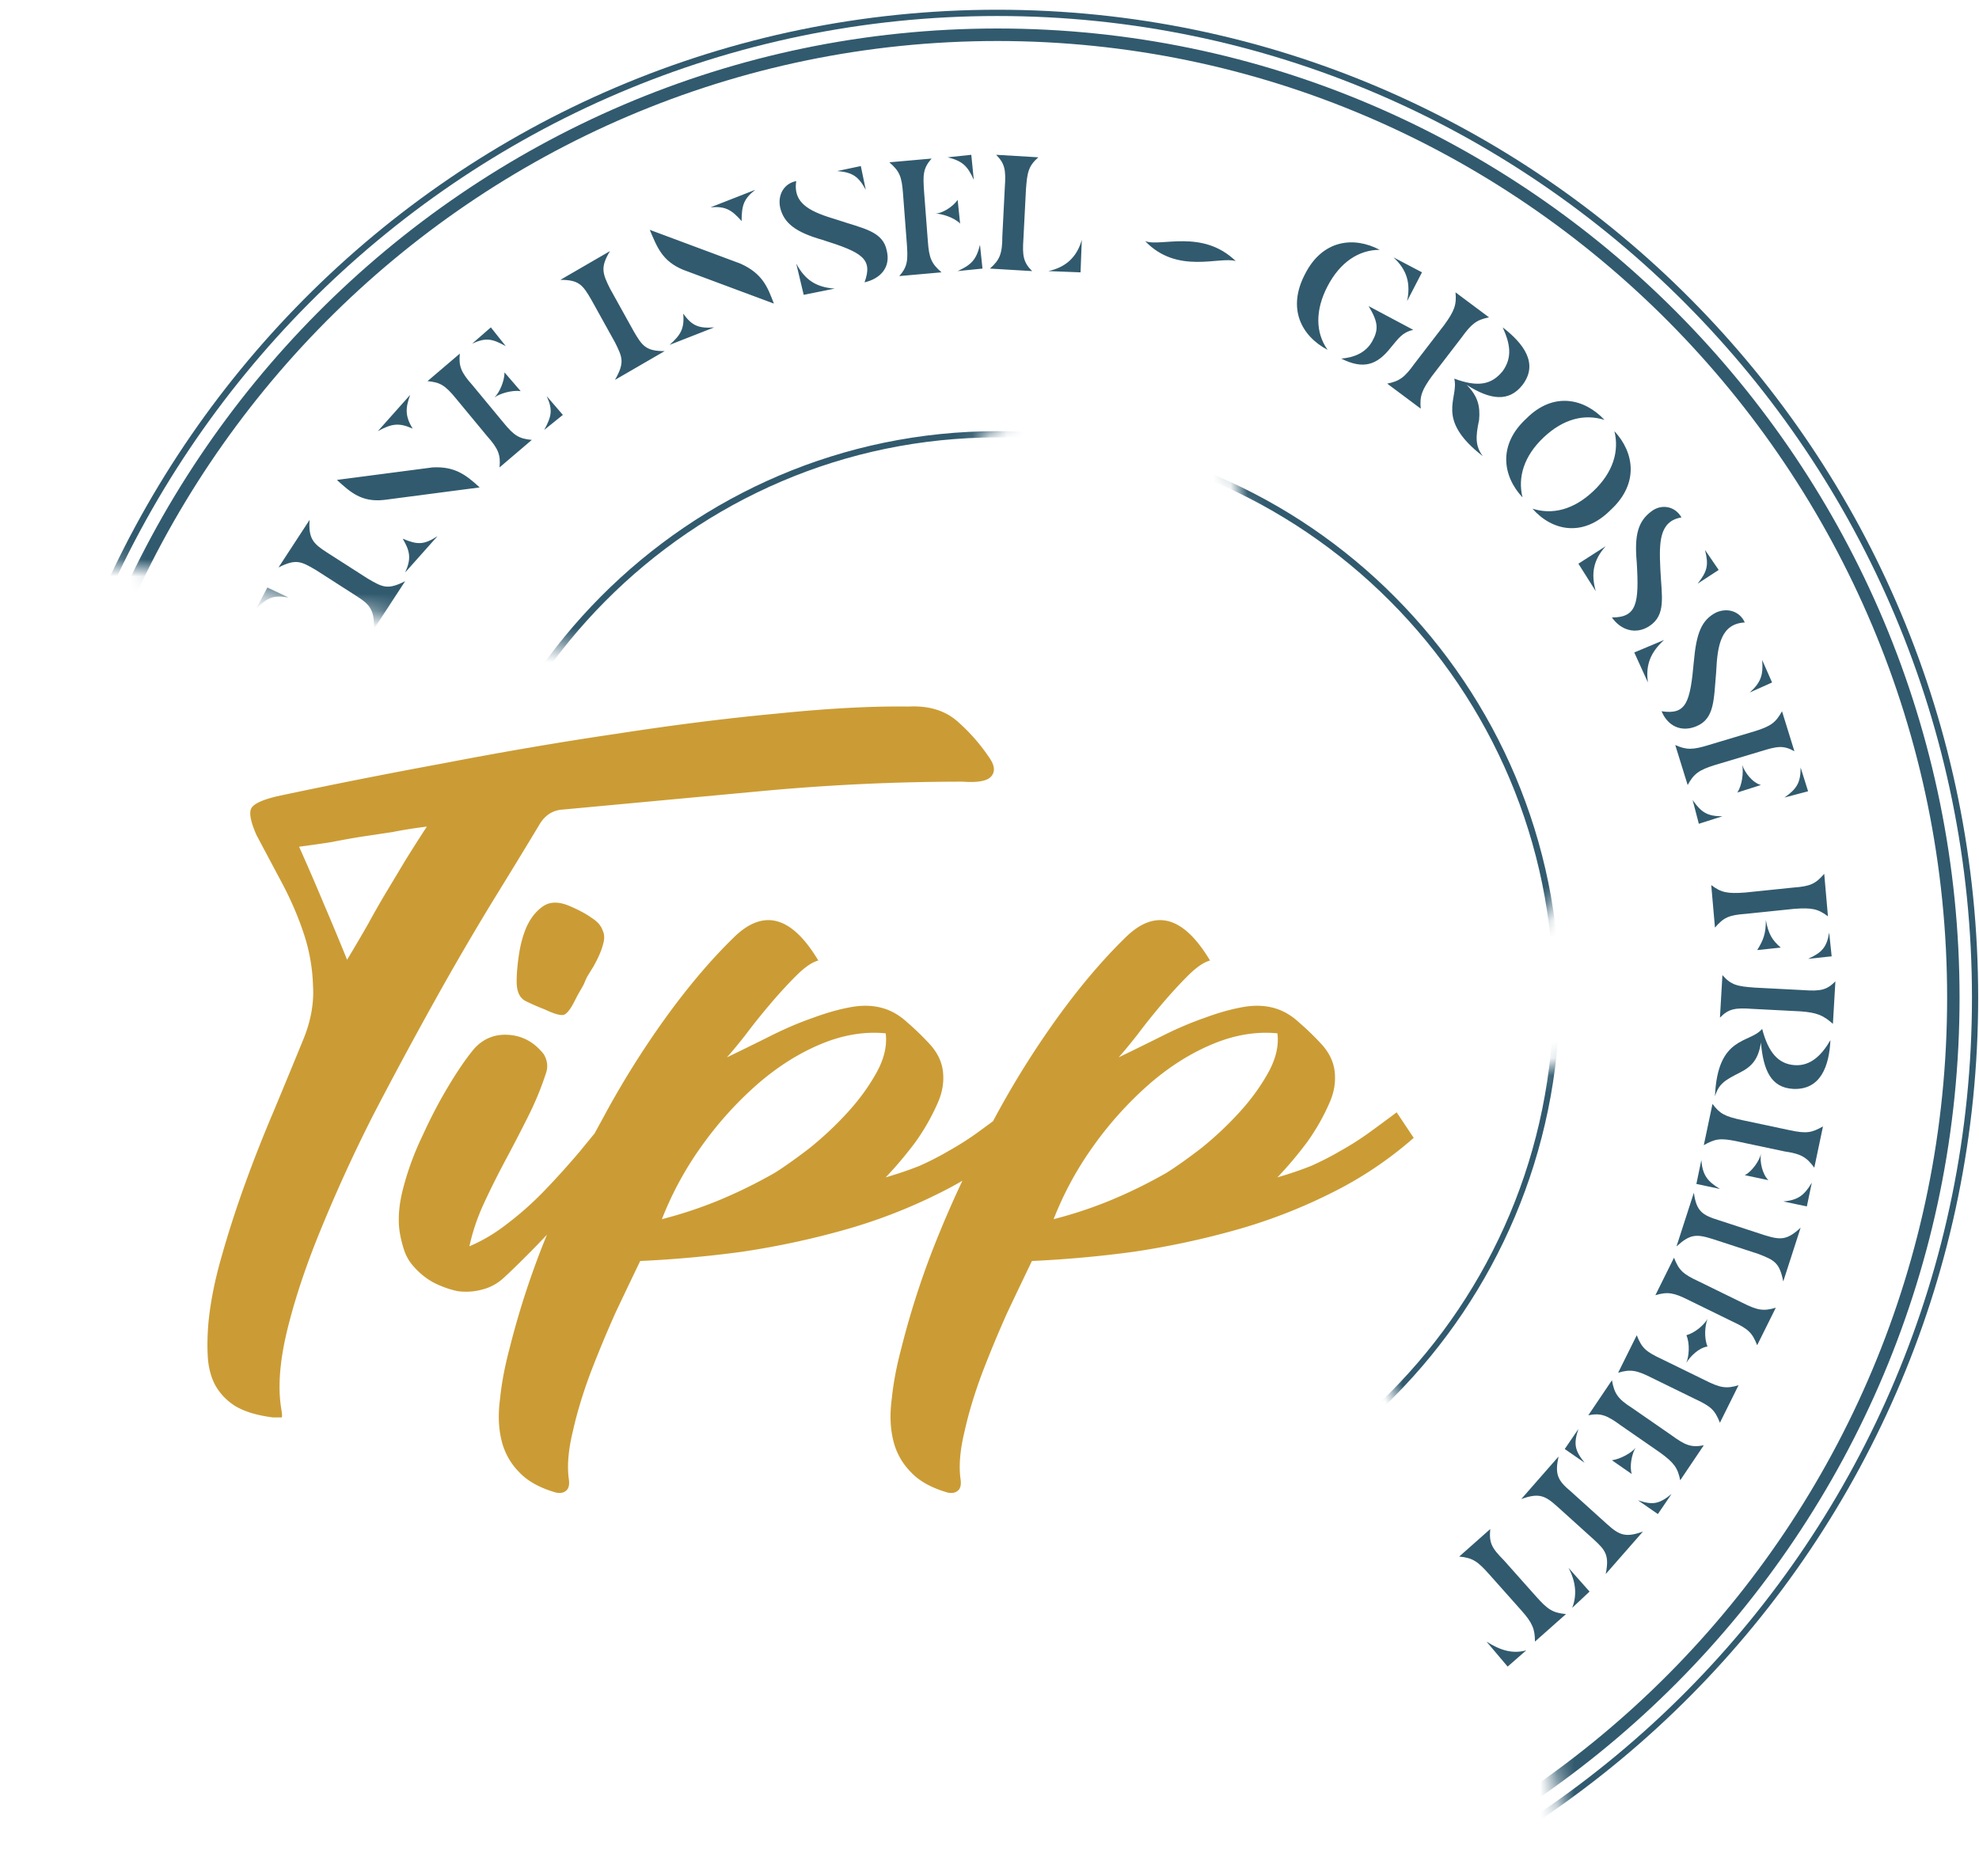
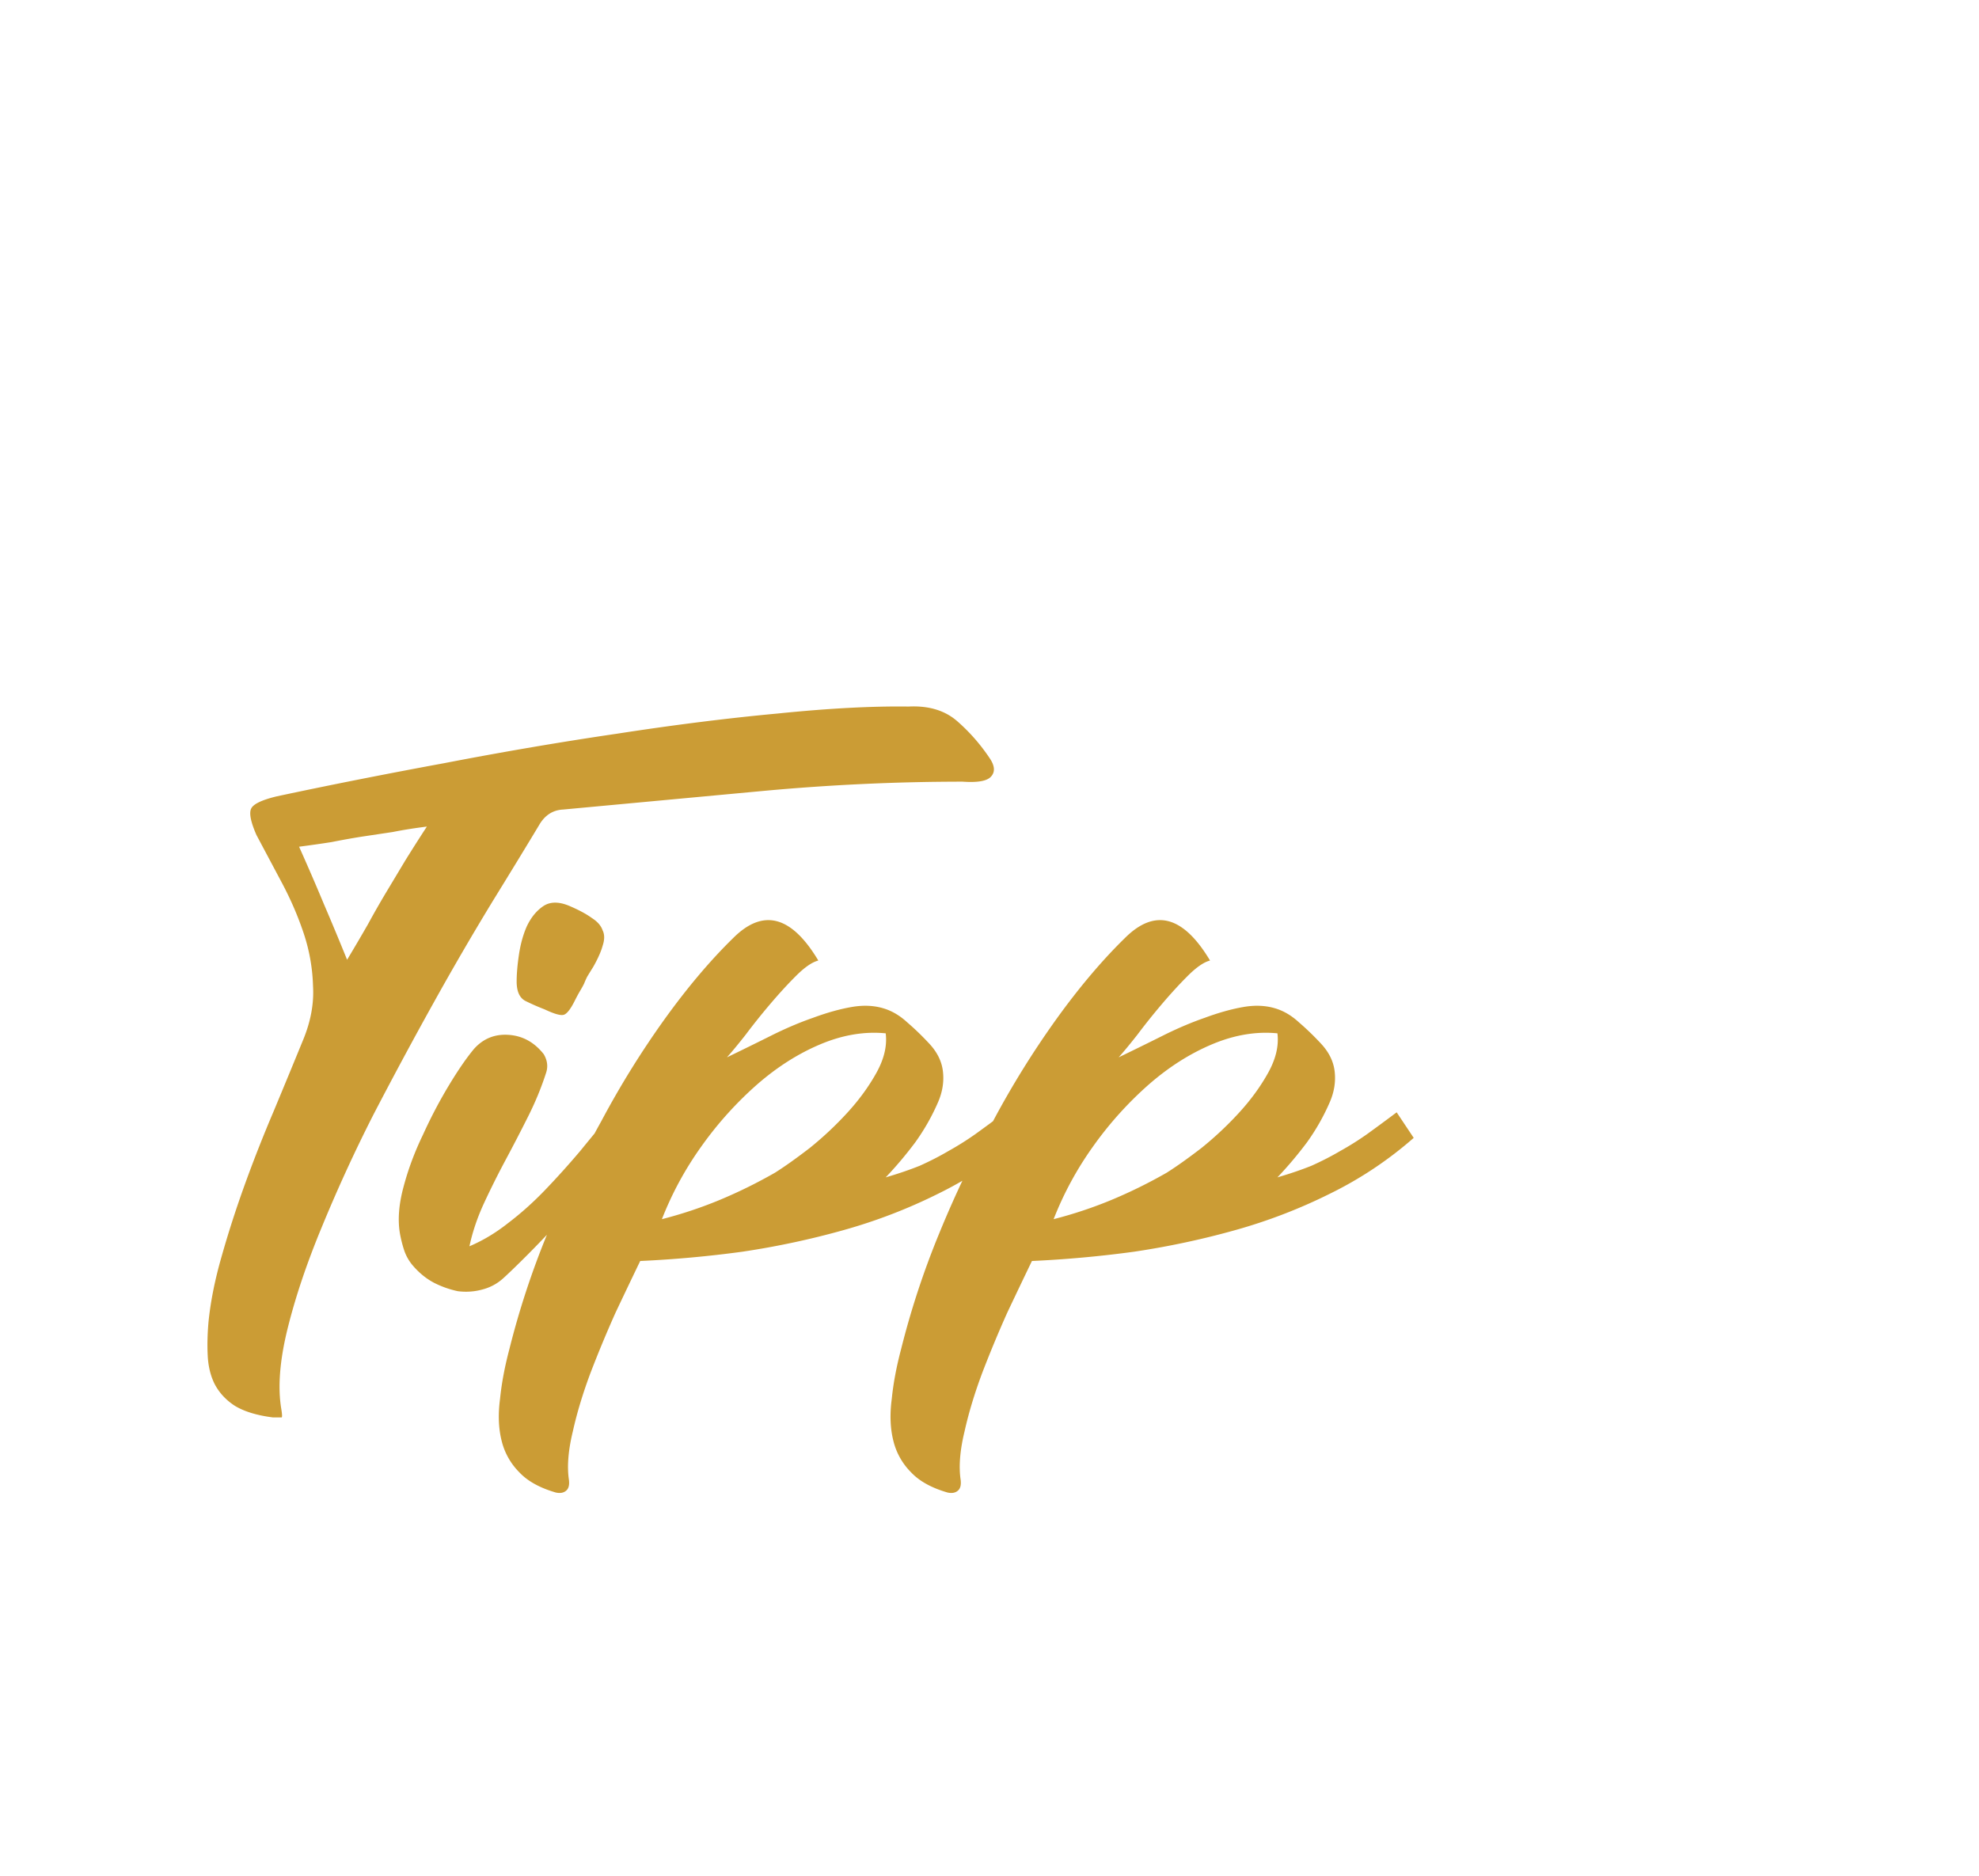
<svg xmlns="http://www.w3.org/2000/svg" width="115" height="109" viewBox="0 0 115 109" fill="none">
  <mask id="a" maskUnits="userSpaceOnUse" x="0" y="-31" width="134" height="151">
    <path d="M81.5 62l-23-20-36.25-6.25L0 31.5l14.5-40L101-31l32.5 116.5-43.5 34-17.5-36L84 75l-2.5-13z" fill="#C4C4C4" />
  </mask>
  <g mask="url(#a)">
    <mask id="b" maskUnits="userSpaceOnUse" x="-9" y="-5" width="135" height="114">
-       <path d="M-8.151 16.668L30.807-.552l21.049-3.943H66.89l40.527 16.43 18.303 58.493-34.383 37.593-3.53-17.482-7.582-10.779 9.151-17.613 7.844-2.235v-4.995l-5.883-3.549-12.027 12.75-9.282-45.084-4.576-1.183L27.8 52.156-5.145 62.936l-3.007-46.269z" fill="#315A6E" />
-     </mask>
+       </mask>
    <g mask="url(#b)" fill="#315A6E">
      <path d="M57.958 114.291c-30.806 0-55.912-25.288-55.912-56.317 0-31.03 25.106-56.318 55.912-56.318 30.805 0 55.912 25.289 55.912 56.318 0 31.029-25.107 56.317-55.912 56.317zm0-111.908c-30.445 0-55.19 24.925-55.19 55.59 0 30.667 24.745 55.592 55.19 55.592 30.445 0 55.19-24.925 55.19-55.591S88.331 2.383 57.958 2.383z" />
      <path d="M57.958 90.82c-18.036 0-32.61-14.752-32.61-32.919 0-18.167 14.646-32.846 32.61-32.846 18.036 0 32.681 14.752 32.681 32.846-.072 18.167-14.717 32.919-32.681 32.919zm0-65.401c-17.82 0-32.249 14.606-32.249 32.482 0 17.877 14.501 32.555 32.249 32.555 17.82 0 32.32-14.606 32.32-32.555 0-17.949-14.573-32.482-32.32-32.482z" />
-       <path d="M57.958 115.381C26.503 115.381.964 89.657.964 57.974.964 26.29 26.503.566 57.958.566s56.994 25.725 56.994 57.408-25.611 57.407-56.994 57.407zm0-114.451C26.719.93 1.325 26.509 1.325 57.974c0 31.465 25.394 57.044 56.633 57.044 31.238 0 56.633-25.579 56.633-57.044C114.591 26.509 89.124.93 57.958.93z" />
    </g>
-     <path d="M11.64 51.942l2.742.436c1.01.146 1.371.146 1.948-.29l-.433 2.398c-.433-.582-.793-.727-1.731-.945l-2.742-.436c-1.01-.145-1.37-.145-1.947.29l.432-2.397c.361.654.722.799 1.732.944zm5.556-4.868c-.65 4.142-2.958 2.979-3.896 4.142-.505-.945-1.01-1.454-1.876-1.744-.505-.146-1.082-.218-1.442.654l.577-3.634c.072.654.288 1.018 1.154 1.672.794.654 1.66 1.017 1.66 2.325.36-.872.649-1.308 1.659-1.744 1.01-.436 1.803-.654 2.164-1.671zM15.825 45.548l-2.67-.945c-.937-.29-1.298-.363-1.947 0l.794-2.325c.36.654.649.872 1.587 1.162l2.67.945c.937.29 1.298.363 1.947 0l-.794 2.325c-.36-.654-.649-.872-1.587-1.162zm2.67-2.035c.072-1.09-.289-1.817-1.155-2.398l1.804.581-.65 1.817zM17.845 39.952l-2.525-1.235c-.866-.436-1.226-.509-1.948-.29l1.082-2.18c.217.726.505.944 1.443 1.38l2.525 1.235c.866.436 1.227.509 1.948.29l-1.082 2.18c-.289-.726-.505-.944-1.443-1.38zm-1.082-5.232c-.866-.145-1.227 0-1.876.654l.65-1.235 1.226.581zm.577 1.38l1.227.655c-.506.145-1.01.581-1.227.944.144-.363.216-1.09 0-1.598zm3.463 2.18c.144-.871 0-1.235-.65-1.889l1.227.654-.577 1.236zM20.73 34.647l-2.38-1.526c-.866-.508-1.154-.654-2.165-.145l1.804-2.761c-.072 1.09.217 1.38 1.01 1.89l2.38 1.525c.867.509 1.155.654 2.165.145l-1.803 2.762c0-1.09-.217-1.38-1.01-1.89zM27.874 28.325l-5.555.727c-1.299.145-1.948-.436-2.742-1.163l5.555-.726c1.299-.073 1.948.436 2.742 1.162zm-3.896-3.415c-.794-.363-1.227-.29-2.02.145l1.876-2.107c-.289.8-.289 1.235.144 1.962zm1.443 6.25l-1.876 2.107c.36-.8.289-1.236-.144-1.962.866.363 1.226.363 2.02-.146zM28.307 25.346l-1.804-2.18c-.65-.8-.938-.945-1.66-1.017l1.877-1.6c-.073.728.072 1.09.72 1.818l1.805 2.18c.649.799.937.944 1.659 1.017l-1.876 1.599c.072-.727-.072-1.09-.721-1.817zm1.082-5.232c-.794-.436-1.154-.509-1.948-.146l1.082-.944.866 1.09zm-.072 1.526l.938 1.09c-.505-.073-1.227.145-1.515.363.288-.29.577-.944.577-1.453zm2.308 3.343c.433-.8.505-1.163.145-1.962l.938 1.09-1.083.872zM35.737 19.896l-1.37-2.47c-.506-.873-.722-1.163-1.804-1.163l2.885-1.672c-.577.945-.433 1.308 0 2.18l1.371 2.47c.505.873.721 1.163 1.804 1.163l-2.886 1.672c.577-1.018.433-1.308 0-2.18zM44.971 17.643l-5.266-1.962c-1.227-.508-1.515-1.308-1.948-2.325l5.266 1.962c1.299.581 1.587 1.38 1.948 2.325zm-3.463 1.38l-2.597 1.018c.65-.581.866-.945.794-1.817.505.727.938.872 1.803.8zm1.587-6.176c-.577-.654-.937-.872-1.803-.8l2.597-1.017c-.65.51-.794.872-.794 1.817zM48.65 12.774c1.516.51 2.67.654 2.886 1.817.217.945-.36 1.599-1.298 1.817.505-1.38-.144-1.744-2.453-2.47-1.515-.437-2.236-.946-2.453-1.89-.144-.727.217-1.38.938-1.526-.216 1.38.938 1.816 2.38 2.252zm-2.38 2.544c.505.944 1.154 1.38 2.236 1.453l-1.803.363-.433-1.816zm4.04-4.288c-.433-.799-.794-1.017-1.66-1.09l1.372-.29.288 1.38zM52.69 14.082l-.216-2.834c-.072-1.017-.216-1.308-.793-1.816l2.453-.218c-.505.581-.505.944-.433 1.962l.216 2.834c.072 1.017.217 1.308.794 1.816l-2.453.218c.505-.58.505-.944.433-1.962zm2.959-2.47l.144 1.38c-.36-.363-1.082-.58-1.443-.58.36 0 1.01-.364 1.299-.8zm.938-1.163c-.361-.8-.65-1.09-1.516-1.308l1.371-.145.145 1.453zm-.938 5.305c.793-.364 1.082-.654 1.298-1.526l.145 1.38-1.443.146zM58.246 13.72l.144-2.835c.072-1.017 0-1.38-.505-1.89l2.453.146c-.577.509-.65.872-.721 1.89l-.145 2.833c-.072 1.018 0 1.381.505 1.89l-2.453-.146c.578-.508.722-.872.722-1.889zm2.67 2.034c1.01-.218 1.659-.8 1.947-1.817l-.072 1.89-1.876-.073zM66.543 14.01c.866.363 3.319-.727 5.266 1.162-.937-.29-3.39.8-5.266-1.162zM80.178 14.518c-1.226 0-2.308.727-3.03 2.108-.721 1.38-.721 2.688 0 3.706-1.515-.8-2.38-2.398-1.298-4.433 1.01-1.962 2.813-2.18 4.328-1.38zm-2.236 6.322c.794-.072 1.443-.363 1.804-1.017.36-.654.36-1.09-.217-2.035l2.597 1.381c-.649.145-.865.509-1.298 1.017-.794 1.018-1.588 1.308-2.886.654zm3.824-3.342c.216-1.018 0-1.817-.794-2.544l1.66.872-.866 1.672zM84.94 19.605l-1.731 2.253c-.578.8-.722 1.163-.65 1.89l-1.948-1.454c.722-.145 1.01-.363 1.587-1.163l1.732-2.253c.577-.799.721-1.162.65-1.889l1.947 1.453c-.721.146-1.01.364-1.587 1.163zm1.226 6.904c-2.813-2.18-1.37-3.343-1.659-4.506 1.37.509 2.164.364 2.814-.436.577-.8.433-1.599 0-2.543 1.226.944 2.092 2.107 1.154 3.343-.793 1.017-1.876.872-3.246 0 .649.654.793 1.235.721 2.034-.216 1.018-.216 1.526.216 2.108zM93.236 24.401c-1.154-.363-2.38-.072-3.535 1.018-1.154 1.09-1.515 2.325-1.227 3.488-1.154-1.236-1.443-3.052.217-4.578 1.587-1.599 3.39-1.163 4.545.072zm-4.184 5.16c1.154.363 2.38.072 3.535-1.018 1.154-1.09 1.515-2.325 1.226-3.488 1.154 1.236 1.443 3.052-.216 4.578-1.587 1.6-3.391 1.236-4.545-.072zM93.308 31.74c-.722.8-.866 1.6-.577 2.617l-1.01-1.599 1.587-1.017zm3.174 1.309c.072 1.598.36 2.688-.65 3.343-.793.508-1.658.217-2.163-.51 1.443 0 1.587-.799 1.443-3.197-.145-1.598.072-2.398.865-2.979.577-.436 1.37-.29 1.732.363-1.299.218-1.299 1.454-1.227 2.98zm2.165.872c.577-.727.649-1.09.432-1.962l.794 1.162-1.227.8zM96.7 37.19c-.794.727-1.083 1.454-.939 2.471l-.793-1.744 1.731-.726zm3.03 1.818c-.145 1.598-.073 2.76-1.155 3.197-.866.363-1.66 0-2.02-.872 1.443.218 1.66-.509 1.876-2.907.144-1.599.433-2.398 1.298-2.834.65-.29 1.371-.073 1.66.581-1.371.073-1.588 1.308-1.66 2.834zm1.947 1.235c.649-.582.794-1.018.722-1.89l.577 1.308-1.299.582zM99.296 43.295l2.67-.8c.938-.29 1.226-.508 1.587-1.162l.721 2.325c-.649-.363-1.01-.29-1.947 0l-2.67.8c-.938.29-1.226.508-1.587 1.162l-.721-2.325c.649.29 1.01.29 1.947 0zm-.937 3.197c.505.727.865.945 1.731.945l-1.37.436-.361-1.38zm3.968-.872l-1.371.436c.288-.436.361-1.162.288-1.598.145.436.578 1.017 1.083 1.162zm1.37.727c.722-.509.938-.872.938-1.744l.433 1.38-1.371.364zM101.388 51.87l2.814-.29c1.01-.074 1.299-.219 1.804-.8l.216 2.47c-.577-.436-.938-.508-1.948-.436l-2.814.291c-1.01.073-1.298.218-1.803.8l-.217-2.471c.578.436.938.508 1.948.436zm2.093 3.197l-1.371.145c.36-.58.505-.944.505-1.744.144.8.36 1.163.866 1.6zm1.587.654c.793-.363 1.082-.654 1.226-1.526l.144 1.38-1.37.146zM99.657 63.715c.145-3.561 2.02-3.053 2.742-3.925.36 1.381.938 2.035 1.875 2.108.938.072 1.588-.582 2.093-1.454-.073 1.526-.578 2.907-2.165 2.835-1.298-.073-1.731-1.09-1.875-2.69-.145.946-.505 1.382-1.227 1.745-.866.436-1.226.654-1.443 1.38zm4.978-4.942l-2.813-.145c-1.01-.073-1.371 0-1.876.508l.144-2.47c.505.581.866.654 1.876.727l2.813.145c1.01.073 1.371 0 1.876-.509l-.144 2.47c-.577-.508-.938-.653-1.876-.726zM98.864 67.42c.072.873.36 1.236 1.082 1.672l-1.37-.29.288-1.381zm2.381-2.325l2.741.582c1.01.218 1.299.145 1.948-.218l-.505 2.398c-.433-.582-.722-.8-1.732-.945l-2.741-.581c-1.01-.218-1.299-.146-1.948.218l.505-2.398c.433.58.722.726 1.732.944zm1.515 3.488l-1.371-.29c.433-.218.866-.872.938-1.236-.072.436.072 1.163.433 1.526zm.865 1.236c.866-.073 1.227-.364 1.66-1.09l-.289 1.38-1.371-.29zM99.874 70.909l2.669.872c.938.29 1.299.29 2.092-.436l-1.01 3.124c-.216-1.09-.505-1.235-1.443-1.598l-2.669-.872c-.938-.291-1.299-.291-2.092.436l1.01-3.125c.144 1.09.505 1.308 1.443 1.599zM95.977 80.065c-.865-.436-1.226-.509-1.948-.29l1.083-2.18c.288.726.505.944 1.442 1.38l2.525 1.235c.866.436 1.227.509 1.948.29l-1.082 2.18c-.288-.726-.505-.944-1.443-1.38l-2.525-1.235zm2.164-4.506c-.865-.436-1.226-.508-1.947-.29l1.082-2.18c.288.726.505.944 1.443 1.38l2.525 1.236c.865.436 1.226.508 1.948.29l-1.083 2.18c-.288-.726-.505-.944-1.442-1.38l-2.526-1.236zm-.144 3.634c.144-.364.217-1.09 0-1.599.505-.145 1.01-.581 1.227-.945-.145.364-.217 1.09 0 1.6-.505.072-1.01.58-1.227.944zM91.721 83.044c-.288.872-.216 1.236.361 1.962l-1.154-.8.793-1.162zm3.102-1.235l2.31 1.599c.793.58 1.154.726 1.875.58l-1.37 2.036c-.145-.727-.362-1.018-1.155-1.6l-2.309-1.598c-.793-.581-1.154-.726-1.876-.581l1.371-2.035c.145.8.36 1.09 1.154 1.599zm0 3.851l-1.154-.8c.505-.072 1.154-.435 1.371-.726-.217.364-.36 1.09-.217 1.526zm.361 1.526c.866.291 1.227.218 1.948-.363l-.793 1.163-1.155-.8zM91.288 86.678l2.092 1.889c.722.654 1.083.8 2.093.436l-2.165 2.47c.217-1.09 0-1.38-.721-2.034l-2.093-1.89c-.72-.653-1.082-.799-2.092-.435l2.165-2.471c-.217 1.017-.072 1.38.721 2.035zM87.392 90.674l1.876 2.108c.65.726.938.944 1.731 1.017l-1.803 1.599c0-.727-.145-1.09-.794-1.817l-1.876-2.107c-.649-.727-.938-.945-1.731-1.018l1.803-1.598c-.072.799.073 1.09.794 1.816zm-1.01 4.724c.794.508 1.515.727 2.309.508l-1.082.945-1.227-1.453zm4.978-1.962c.289-.727.216-1.526-.216-2.326l1.226 1.381-1.01.945z" fill="#315A6E" />
  </g>
  <path d="M15.85 82.37c-.93-.12-1.665-.345-2.205-.675-.51-.33-.9-.75-1.17-1.26-.24-.48-.375-1.035-.405-1.665-.03-.6-.015-1.245.045-1.935.12-1.2.375-2.475.765-3.825.39-1.38.84-2.775 1.35-4.185.51-1.41 1.065-2.82 1.665-4.23.6-1.44 1.17-2.82 1.71-4.14.45-1.08.645-2.13.585-3.15a10.58 10.58 0 0 0-.54-3.06c-.33-.99-.75-1.965-1.26-2.925l-1.485-2.79c-.33-.75-.435-1.26-.315-1.53s.615-.51 1.485-.72c3.09-.66 6.345-1.305 9.765-1.935 3.42-.66 6.765-1.23 10.035-1.71 3.3-.51 6.405-.9 9.315-1.17 2.94-.3 5.475-.435 7.605-.405 1.17-.06 2.115.225 2.835.855.72.63 1.35 1.35 1.89 2.16.3.45.315.81.045 1.08-.24.24-.78.33-1.62.27-3.84 0-7.71.18-11.61.54l-11.61 1.08c-.6.03-1.065.33-1.395.9-.72 1.2-1.635 2.7-2.745 4.5a170.46 170.46 0 0 0-3.375 5.805c-1.17 2.1-2.34 4.275-3.51 6.525a89.157 89.157 0 0 0-3.015 6.57c-.87 2.1-1.53 4.065-1.98 5.895-.45 1.83-.57 3.375-.36 4.635.06.36.06.525 0 .495h-.495zm1.53-33.165c.51 1.14.99 2.25 1.44 3.33.45 1.05.9 2.13 1.35 3.24.45-.75.855-1.44 1.215-2.07.36-.66.72-1.29 1.08-1.89l1.08-1.8c.39-.63.81-1.29 1.26-1.98-.72.09-1.38.195-1.98.315l-1.8.27c-.57.09-1.155.195-1.755.315-.57.09-1.2.18-1.89.27zM36.908 65.81c-.69.87-1.41 1.755-2.16 2.655-.75.87-1.484 1.695-2.204 2.475-.69.75-1.335 1.425-1.935 2.025-.57.57-1.02 1.005-1.35 1.305-.36.33-.78.555-1.26.675-.45.12-.915.15-1.395.09a5.577 5.577 0 0 1-1.395-.495c-.45-.24-.855-.57-1.215-.99a2.667 2.667 0 0 1-.495-.855c-.12-.36-.21-.72-.27-1.08-.12-.78-.046-1.665.224-2.655.27-1.02.646-2.025 1.125-3.015.45-.99.945-1.935 1.486-2.835.54-.9 1.035-1.62 1.485-2.16.54-.6 1.215-.87 2.024-.81.81.06 1.485.435 2.026 1.125.21.36.255.72.134 1.08-.27.84-.614 1.68-1.035 2.52-.42.84-.855 1.68-1.305 2.52-.45.84-.87 1.68-1.26 2.52-.39.84-.674 1.68-.854 2.52.78-.33 1.53-.78 2.25-1.35.75-.57 1.47-1.215 2.16-1.935a48.93 48.93 0 0 0 2.025-2.25c.66-.81 1.305-1.59 1.934-2.34l1.26 1.26zm-6.885-8.775c0-.45.046-.975.136-1.575.09-.6.24-1.14.45-1.62.24-.51.554-.9.944-1.17.39-.27.885-.285 1.485-.045.57.24 1.02.48 1.35.72.33.21.54.45.63.72.12.24.12.54 0 .9-.09.33-.27.735-.54 1.215-.15.24-.27.435-.36.585-.06.12-.12.255-.18.405-.06.12-.135.255-.224.405-.09.15-.195.345-.316.585-.24.48-.45.75-.63.81-.18.06-.554-.045-1.125-.315-.39-.15-.765-.315-1.125-.495-.33-.18-.495-.555-.495-1.125zm3.04 28.98c.03.27-.015.465-.135.585-.15.15-.36.195-.63.135-.93-.27-1.635-.66-2.115-1.17a3.893 3.893 0 0 1-1.035-1.845c-.18-.72-.21-1.53-.09-2.43.09-.9.27-1.86.54-2.88a48.546 48.546 0 0 1 2.205-6.705c.93-2.28 1.98-4.47 3.15-6.57a52.42 52.42 0 0 1 3.69-5.94c1.32-1.83 2.64-3.39 3.96-4.68 1.74-1.74 3.39-1.305 4.95 1.305-.36.09-.795.39-1.305.9-.48.48-.975 1.02-1.485 1.62-.51.6-.99 1.2-1.44 1.8-.45.57-.81 1.005-1.08 1.305.87-.42 1.725-.84 2.565-1.26.84-.42 1.65-.765 2.43-1.035.81-.3 1.56-.51 2.25-.63s1.32-.09 1.89.09c.48.15.93.42 1.35.81.42.36.84.765 1.26 1.215.48.51.75 1.065.81 1.665.06.57-.03 1.14-.27 1.71-.36.84-.81 1.635-1.35 2.385-.54.72-1.11 1.395-1.71 2.025.72-.21 1.38-.435 1.98-.675.6-.27 1.155-.555 1.665-.855.54-.3 1.065-.63 1.575-.99.54-.39 1.11-.81 1.71-1.26l.99 1.485a22.142 22.142 0 0 1-4.86 3.24 31.03 31.03 0 0 1-5.49 2.115c-1.92.54-3.885.96-5.895 1.26-1.98.27-3.96.45-5.94.54-.42.87-.9 1.875-1.44 3.015-.51 1.14-.99 2.295-1.44 3.465-.45 1.2-.795 2.34-1.035 3.42-.27 1.11-.345 2.055-.225 2.835zM51.468 60.05c-1.23-.12-2.49.09-3.78.63-1.29.54-2.52 1.32-3.69 2.34a20.932 20.932 0 0 0-3.24 3.6 19.37 19.37 0 0 0-2.295 4.23c1.17-.3 2.295-.675 3.375-1.125 1.08-.45 2.145-.975 3.195-1.575.57-.36 1.245-.84 2.025-1.44.78-.63 1.5-1.305 2.16-2.025.69-.75 1.26-1.53 1.71-2.34.45-.81.63-1.575.54-2.295zm4.358 25.965c.03.27-.015.465-.135.585-.15.15-.36.195-.63.135-.93-.27-1.635-.66-2.115-1.17a3.893 3.893 0 0 1-1.035-1.845c-.18-.72-.21-1.53-.09-2.43.09-.9.27-1.86.54-2.88a48.546 48.546 0 0 1 2.205-6.705c.93-2.28 1.98-4.47 3.15-6.57a52.42 52.42 0 0 1 3.69-5.94c1.32-1.83 2.64-3.39 3.96-4.68 1.74-1.74 3.39-1.305 4.95 1.305-.36.09-.795.39-1.305.9-.48.48-.975 1.02-1.485 1.62-.51.6-.99 1.2-1.44 1.8-.45.57-.81 1.005-1.08 1.305.87-.42 1.725-.84 2.565-1.26.84-.42 1.65-.765 2.43-1.035.81-.3 1.56-.51 2.25-.63s1.32-.09 1.89.09c.48.15.93.42 1.35.81.42.36.84.765 1.26 1.215.48.51.75 1.065.81 1.665.06.57-.03 1.14-.27 1.71-.36.84-.81 1.635-1.35 2.385-.54.72-1.11 1.395-1.71 2.025.72-.21 1.38-.435 1.98-.675.6-.27 1.155-.555 1.665-.855.54-.3 1.065-.63 1.575-.99.54-.39 1.11-.81 1.71-1.26l.99 1.485a22.142 22.142 0 0 1-4.86 3.24 31.03 31.03 0 0 1-5.49 2.115c-1.92.54-3.885.96-5.895 1.26-1.98.27-3.96.45-5.94.54-.42.87-.9 1.875-1.44 3.015-.51 1.14-.99 2.295-1.44 3.465-.45 1.2-.795 2.34-1.035 3.42-.27 1.11-.345 2.055-.225 2.835zM74.231 60.05c-1.23-.12-2.49.09-3.78.63-1.29.54-2.52 1.32-3.69 2.34a20.932 20.932 0 0 0-3.24 3.6 19.37 19.37 0 0 0-2.295 4.23c1.17-.3 2.295-.675 3.375-1.125 1.08-.45 2.145-.975 3.195-1.575.57-.36 1.245-.84 2.025-1.44.78-.63 1.5-1.305 2.16-2.025.69-.75 1.26-1.53 1.71-2.34.45-.81.63-1.575.54-2.295z" fill="#CB9C35" />
</svg>